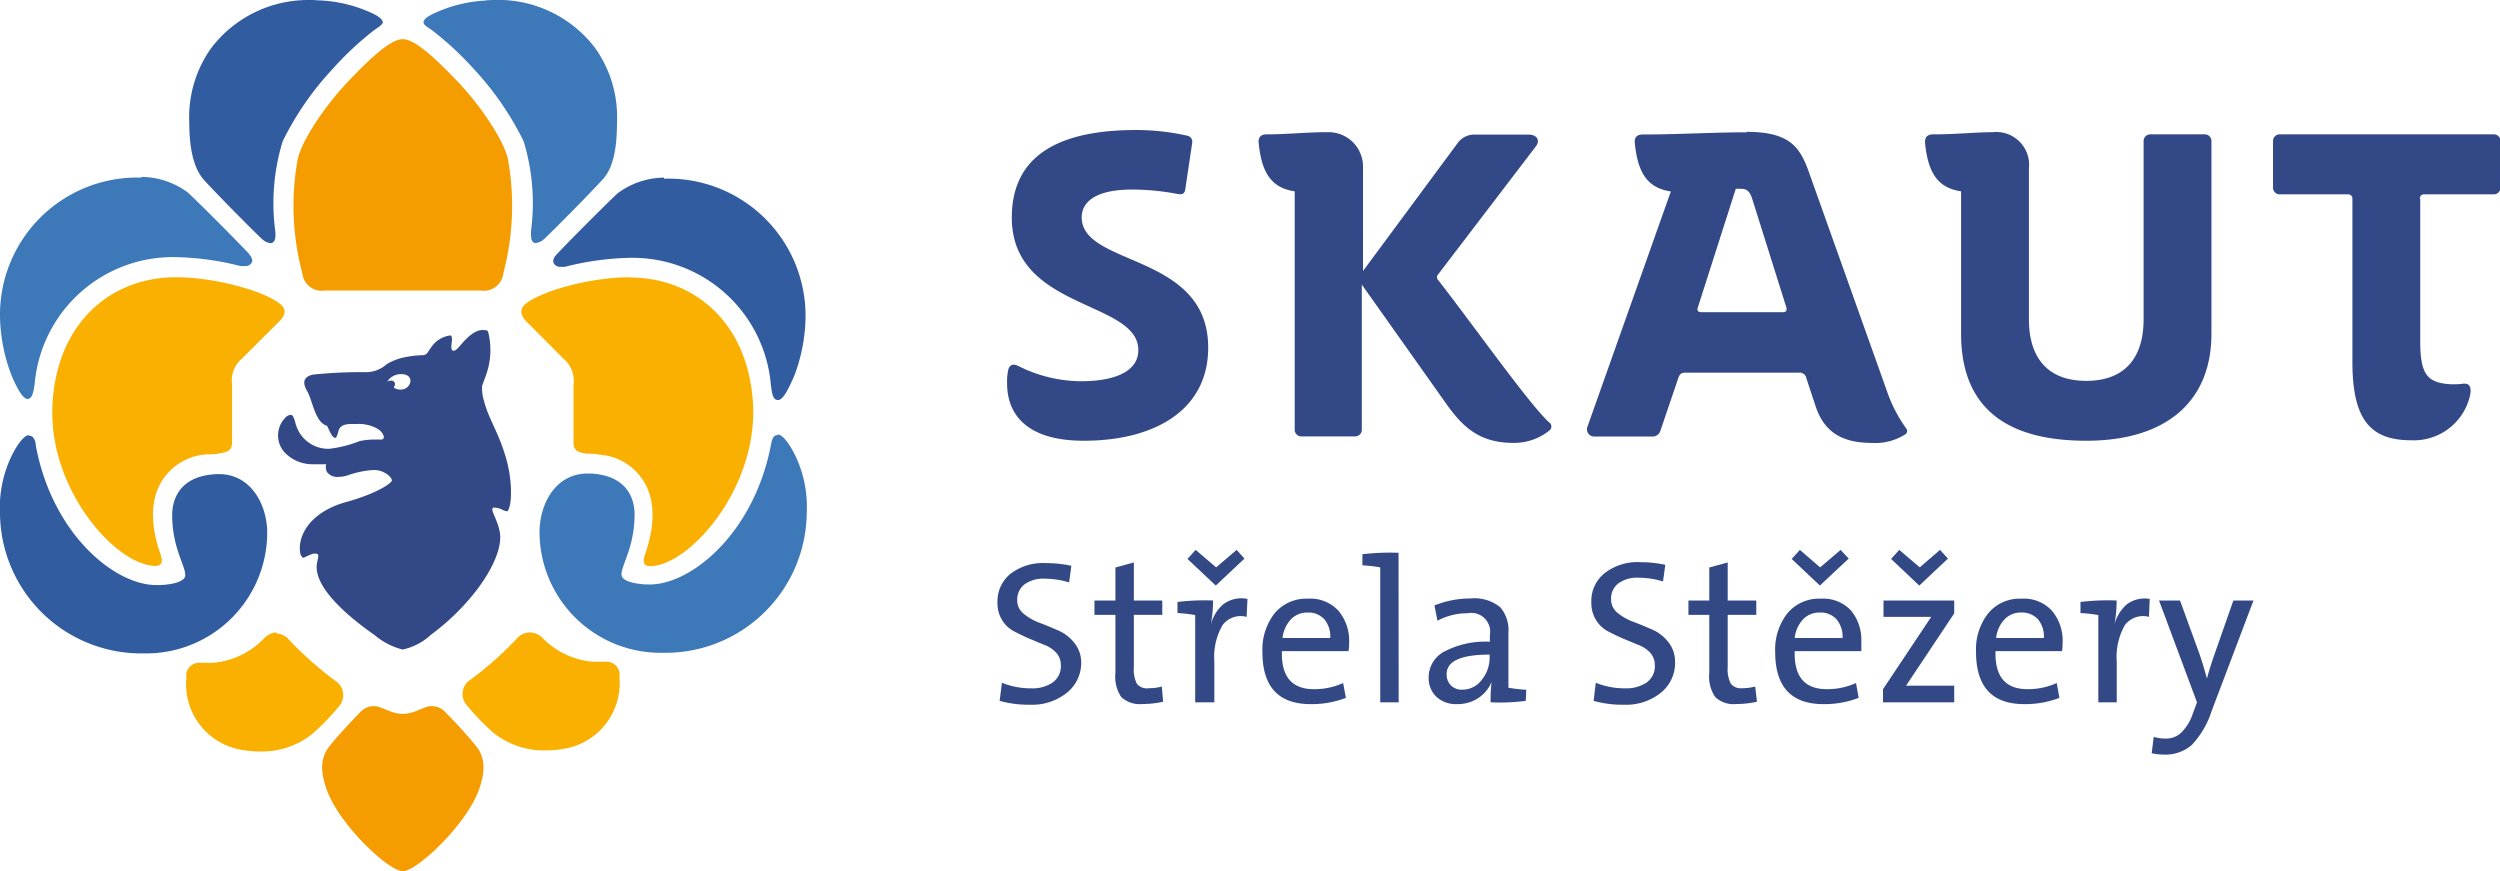
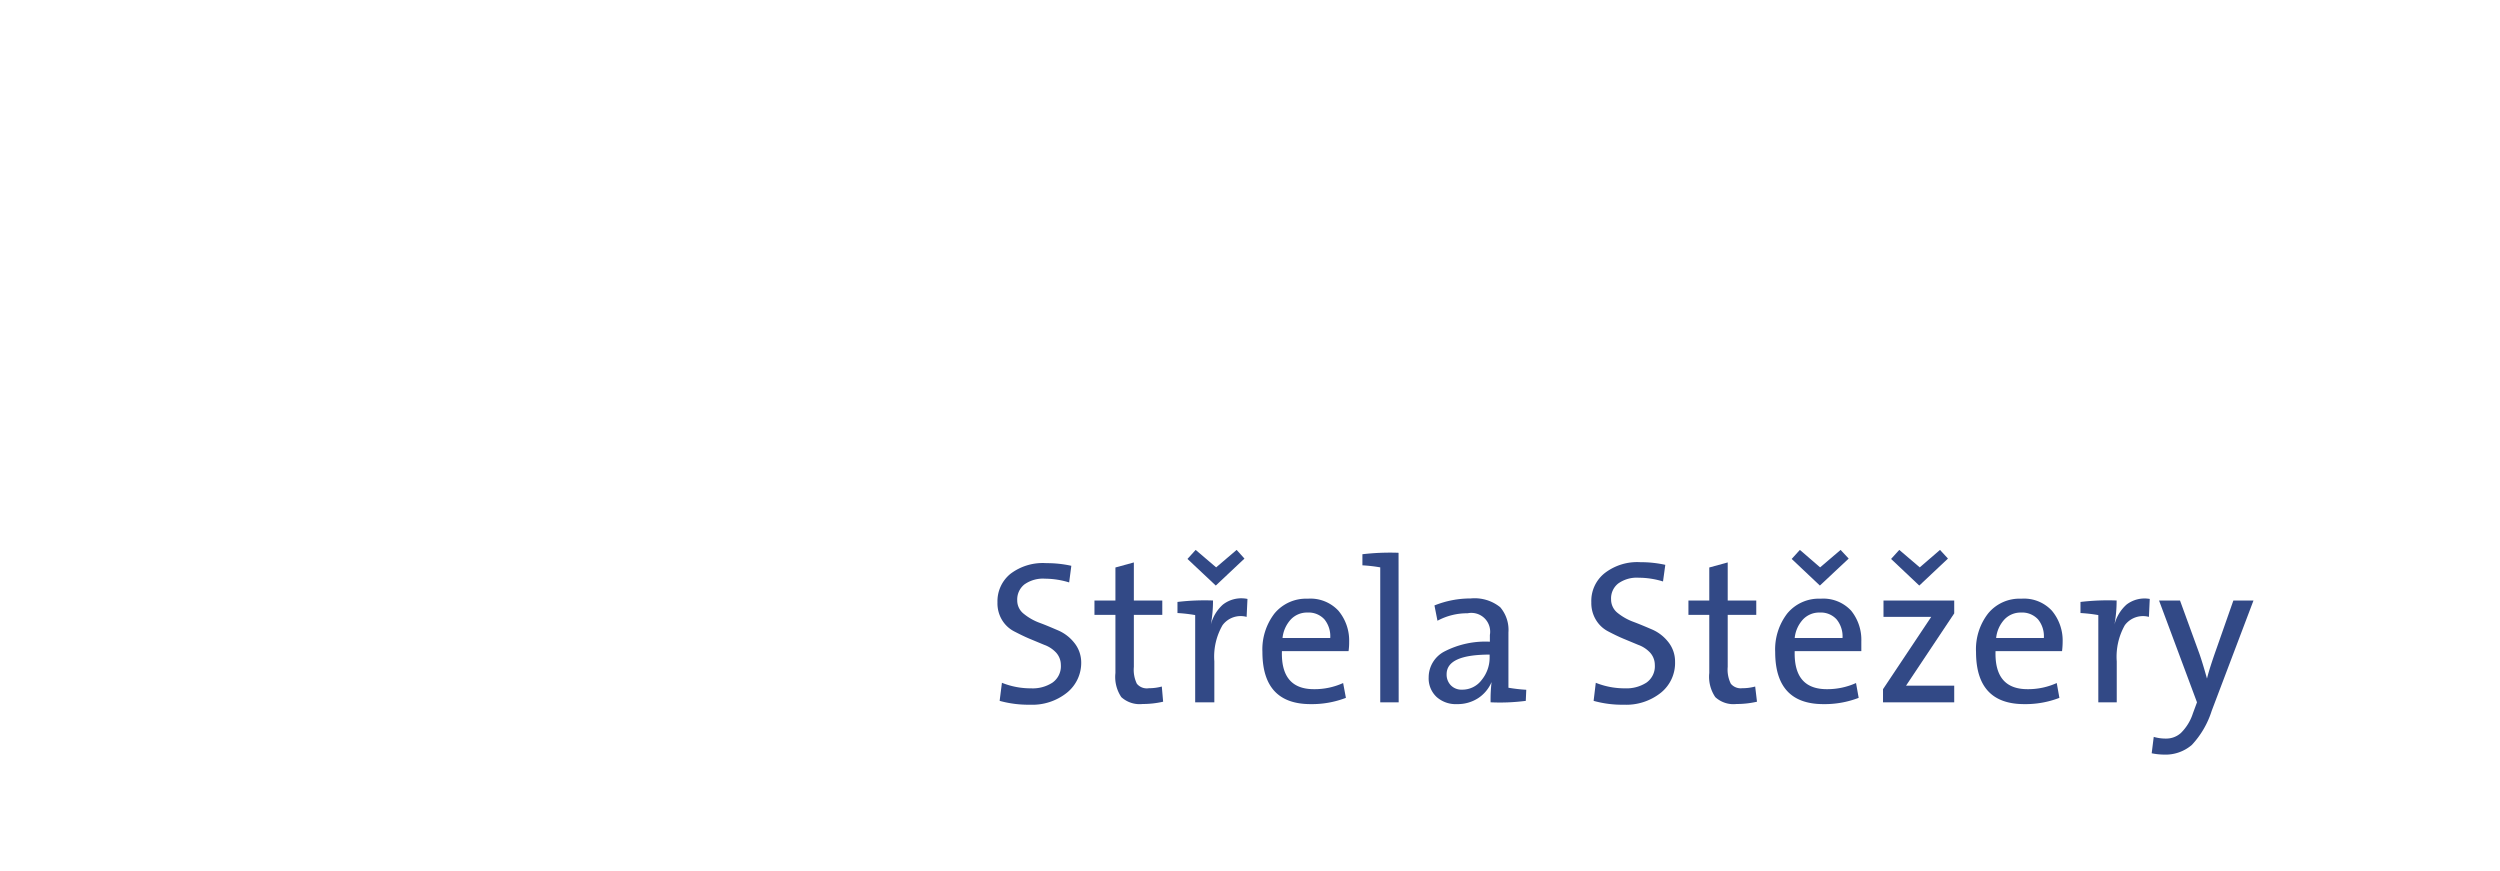
<svg xmlns="http://www.w3.org/2000/svg" width="73.2mm" height="25.51mm" viewBox="0 0 207.5 72.31">
  <defs>
    <clipPath id="a" transform="translate(-52.8 -35.51)">
-       <rect width="337" height="140" style="fill: none" />
-     </clipPath>
+       </clipPath>
  </defs>
  <title>Logo5-barevne</title>
  <g style="clip-path: url(#a)">
    <path d="M92.93,62.89c-.67,0-1.25.49-1.94,1.31-.19.23-.39.42-.53.42s-.17-.08-.2-.27.19-1-.09-1h0a2.24,2.24,0,0,0-1.59,1c-.31.42-.34.63-.7.64a8.14,8.14,0,0,0-1.62.2,4.53,4.53,0,0,0-1.37.55,2.57,2.57,0,0,1-1.73.66,37.65,37.65,0,0,0-4.37.2c-.8.16-.92.66-.49,1.38s.65,2.62,1.65,2.87c.26.56.44,1,.69,1h0c.09,0,.18-.3.25-.55.14-.56.68-.58,1-.6l.51,0a3.25,3.25,0,0,1,1.69.37c.42.23.63.65.55.81a.2.2,0,0,1-.21.11h-.25l-.38,0a5.86,5.86,0,0,0-1.15.13,10,10,0,0,1-2.53.64,2.81,2.81,0,0,1-2.8-2.15c-.1-.34-.18-.67-.41-.67a.71.71,0,0,0-.44.25,2.1,2.1,0,0,0,0,2.92,3.22,3.22,0,0,0,2.15.93l.78,0h.48a.85.85,0,0,0,.07.66,1.06,1.06,0,0,0,.93.39,2.42,2.42,0,0,0,.75-.12,8.06,8.06,0,0,1,2.13-.45,1.92,1.92,0,0,1,1.2.37c.17.13.37.35.37.5s-1,1-3.74,1.77c-3.38.92-4.18,3.18-3.83,4.42l.18.23h0c.1,0,.61-.3.9-.35l.16,0c.37,0,.17.39.1.86-.26,1.88,2.42,4.25,4.78,5.89a5.76,5.76,0,0,0,2.34,1.21,5,5,0,0,0,2.33-1.21c3.68-2.72,6.12-6.53,5.73-8.56-.23-1.15-.83-1.85-.54-2a.32.32,0,0,1,.19,0,1.37,1.37,0,0,1,.53.15,1.46,1.46,0,0,0,.43.15h0c.37-.23.54-2.36-.14-4.59s-1.38-3-1.81-4.69a3.59,3.59,0,0,1-.13-1.1c.05-.18.2-.55.3-.85A6.11,6.11,0,0,0,93.3,63l-.16-.09-.21,0m-8,4.29a1.34,1.34,0,0,1,1.17-.64c.65,0,.8.37.76.66a.79.79,0,0,1-.75.62H86c-.28,0-.57-.14-.5-.24a.29.29,0,0,0,.06-.33.32.32,0,0,0-.32-.17.56.56,0,0,0-.31.09" transform="translate(-52.8 -35.51)" style="fill: #334887" />
    <path d="M55.18,71.63c-.35,0-.94.72-1.45,1.79a9.84,9.84,0,0,0-.93,4.72,11.72,11.72,0,0,0,11.55,11.6l.76,0a10.05,10.05,0,0,0,9.87-10c0-2.29-1.32-4.88-4-4.88h-.17c-3.21.13-3.72,2.23-3.72,3.39,0,2.86,1.23,4.39,1.07,5.1-.11.49-1.28.72-2.28.72h-.11c-3.5,0-8.65-4.29-10-11.59,0-.3-.16-.8-.51-.8" transform="translate(-52.8 -35.51)" style="fill: #315ca0" />
    <path d="M64.55,50.25A11.39,11.39,0,0,0,52.8,61.81a14.28,14.28,0,0,0,.94,4.81c.45,1.08.95,2,1.35,2s.5-.65.59-1.27A11.52,11.52,0,0,1,67.46,56.85a23.67,23.67,0,0,1,5.3.74,1.63,1.63,0,0,0,.36,0,.58.58,0,0,0,.57-.28c.12-.22,0-.47-.31-.83-1.39-1.47-4.59-4.65-5-5a6.57,6.57,0,0,0-3.84-1.29" transform="translate(-52.8 -35.51)" style="fill: #3d78b9" />
-     <path d="M94,35.51c-.35,0-.69,0-1,.05a11.56,11.56,0,0,0-4.24,1.09c-.44.21-.81.46-.81.71s.48.49.7.65a26,26,0,0,1,3.47,3.22,24.83,24.83,0,0,1,4.14,6,17.58,17.58,0,0,1,.61,7.47c0,.46,0,.77.2.92a.31.31,0,0,0,.21.06,1.26,1.26,0,0,0,.69-.34c.39-.35,3.38-3.34,4.78-4.86,1-1,1.26-2.82,1.26-4.81a9.88,9.88,0,0,0-1.81-6.17,10.12,10.12,0,0,0-8.19-4" transform="translate(-52.8 -35.51)" style="fill: #3d78b9" />
    <path d="M78.51,35.51a10.12,10.12,0,0,0-8.19,4,9.88,9.88,0,0,0-1.81,6.17c0,2,.31,3.78,1.26,4.81,1.4,1.52,4.39,4.51,4.78,4.86a1.26,1.26,0,0,0,.69.34.34.34,0,0,0,.21-.06c.2-.15.24-.46.2-.92a17.58,17.58,0,0,1,.61-7.47,24.83,24.83,0,0,1,4.14-6A26,26,0,0,1,83.87,38c.22-.16.7-.43.7-.65s-.37-.5-.81-.71a11.56,11.56,0,0,0-4.24-1.09c-.32,0-.66-.05-1-.05" transform="translate(-52.8 -35.51)" style="fill: #315ca0" />
    <path d="M67.4,58.52c-5.42,0-9.94,3.82-10.25,10.68-.29,6.61,4.71,12.57,8,13.22a2.76,2.76,0,0,0,.52.06c.65,0,.65-.43.42-1.07-.37-1.07-1.2-3.84.16-6a4.71,4.71,0,0,1,3.72-2.19c.34,0,.79,0,1-.08.85-.1,1.09-.35,1.09-.92v-4.8a2.39,2.39,0,0,1,.82-2.15L76,62.16c.63-.63.48-1.12,0-1.46-1.39-1.08-5.41-2.18-8.61-2.18" transform="translate(-52.8 -35.51)" style="fill: #f9b000" />
    <path d="M117.29,71.63h0c-.34,0-.45.5-.5.8-1.4,7.3-6.55,11.54-10,11.59h-.11c-1,0-2.17-.23-2.28-.72-.16-.71,1.07-2.24,1.07-5.1,0-1.16-.51-3.26-3.72-3.39h-.17c-2.72,0-4,2.59-4,4.88a10.05,10.05,0,0,0,9.87,10c.25,0,.51,0,.76,0a11.73,11.73,0,0,0,11.55-11.6,9.84,9.84,0,0,0-.93-4.72c-.51-1.07-1.1-1.79-1.45-1.79" transform="translate(-52.8 -35.51)" style="fill: #3d78b9" />
-     <path d="M107.92,50.25a6.57,6.57,0,0,0-3.84,1.29c-.4.34-3.6,3.52-5,5-.35.36-.43.61-.31.83a.58.58,0,0,0,.57.28,1.63,1.63,0,0,0,.36,0,23.67,23.67,0,0,1,5.3-.74,11.52,11.52,0,0,1,11.78,10.53c.09.62.13,1.27.59,1.27s.9-1,1.35-2a14.28,14.28,0,0,0,.94-4.81,11.39,11.39,0,0,0-11.75-11.56" transform="translate(-52.8 -35.51)" style="fill: #315ca0" />
+     <path d="M107.92,50.25a6.57,6.57,0,0,0-3.84,1.29c-.4.34-3.6,3.52-5,5-.35.36-.43.61-.31.83a.58.58,0,0,0,.57.28,1.63,1.63,0,0,0,.36,0,23.67,23.67,0,0,1,5.3-.74,11.52,11.52,0,0,1,11.78,10.53c.09.62.13,1.27.59,1.27a14.28,14.28,0,0,0,.94-4.81,11.39,11.39,0,0,0-11.75-11.56" transform="translate(-52.8 -35.51)" style="fill: #315ca0" />
    <path d="M105.07,58.52c-3.2,0-7.22,1.1-8.61,2.18-.44.34-.59.83,0,1.46l3.12,3.13a2.39,2.39,0,0,1,.82,2.15v4.8c0,.57.24.82,1.09.92.22,0,.67,0,1,.08a4.71,4.71,0,0,1,3.72,2.19c1.36,2.14.53,4.91.16,6-.23.64-.23,1.07.42,1.07a2.76,2.76,0,0,0,.52-.06c3.25-.65,8.25-6.61,8-13.22-.31-6.86-4.83-10.68-10.25-10.68" transform="translate(-52.8 -35.51)" style="fill: #f9b000" />
    <path d="M96.71,88a1.42,1.42,0,0,0-1,.5,29.62,29.62,0,0,1-3.85,3.42,1.4,1.4,0,0,0-.31,2.13,19.5,19.5,0,0,0,2.17,2.25,6.69,6.69,0,0,0,4.43,1.49,8,8,0,0,0,1.37-.12,5.52,5.52,0,0,0,4.69-6,1.07,1.07,0,0,0-1.1-1.24l-.4,0c-.14,0-.29,0-.46,0H102a6.61,6.61,0,0,1-4.2-2A1.52,1.52,0,0,0,96.71,88" transform="translate(-52.8 -35.51)" style="fill: #f9b000" />
    <path d="M75.76,88a1.52,1.52,0,0,0-1.07.52,6.61,6.61,0,0,1-4.2,2h-.26c-.17,0-.32,0-.46,0l-.4,0a1.07,1.07,0,0,0-1.1,1.24,5.52,5.52,0,0,0,4.69,6,8,8,0,0,0,1.37.12,6.69,6.69,0,0,0,4.43-1.49,19.5,19.5,0,0,0,2.17-2.25,1.4,1.4,0,0,0-.31-2.13,29.62,29.62,0,0,1-3.85-3.42,1.42,1.42,0,0,0-1-.5" transform="translate(-52.8 -35.51)" style="fill: #f9b000" />
-     <path d="M86.23,38.76c-1,0-2.69,1.56-4.6,3.58s-3.82,4.89-4.13,6.43a21.69,21.69,0,0,0,.39,9.4,1.62,1.62,0,0,0,1.87,1.45H92.71a1.62,1.62,0,0,0,1.87-1.45,21.85,21.85,0,0,0,.39-9.4c-.31-1.54-2.24-4.45-4.13-6.43s-3.59-3.58-4.61-3.58" transform="translate(-52.8 -35.51)" style="fill: #f59c00" />
    <path d="M88.72,94.12l-.22,0c-.62.08-1.34.64-2.27.64s-1.64-.56-2.27-.64l-.21,0a1.54,1.54,0,0,0-1.14.6c-.7.7-1.71,1.8-2.38,2.62-.49.6-1.14,1.59-.24,3.9,1.11,2.84,5.08,6.58,6.24,6.58s5.14-3.74,6.25-6.58c.9-2.31.25-3.3-.24-3.9-.67-.82-1.68-1.92-2.38-2.62a1.56,1.56,0,0,0-1.14-.6" transform="translate(-52.8 -35.51)" style="fill: #f59c00" />
-     <path d="M146.78,51.24c-3.62,0-4.2,1.44-4.2,2.3,0,4.12,10.5,2.93,10.5,10.82,0,5.23-4.51,7.73-10.32,7.73-5.08,0-6.37-2.5-6.37-4.73a4.71,4.71,0,0,1,.1-1.18c.11-.36.36-.54.86-.28a11.7,11.7,0,0,0,5.2,1.25c2.65,0,4.73-.75,4.73-2.58,0-4.15-10.5-3.29-10.5-11,0-4.87,3.48-7.27,10.32-7.27a19.23,19.23,0,0,1,4.23.47.51.51,0,0,1,.42.61l-.57,3.83c-.07.43-.29.46-.68.39a20.7,20.7,0,0,0-3.72-.36" transform="translate(-52.8 -35.51)" style="fill: #334887" />
    <path d="M201.06,61l-2.83-9c-.18-.57-.43-.82-.9-.82h-.46l-3.15,9.85c-.08.25,0,.39.32.39h6.73c.29,0,.36-.14.29-.43m-3.33-14.54c3.58,0,4.44,1.22,5.19,3.29l6.45,18.1A12.17,12.17,0,0,0,211,71.05a.35.35,0,0,1,0,.47,4.62,4.62,0,0,1-2.83.75c-2.47,0-3.94-.89-4.66-3l-.78-2.36a.57.57,0,0,0-.65-.47h-9.42c-.32,0-.47.15-.57.47l-1.47,4.33a.68.68,0,0,1-.72.5h-4.76a.6.6,0,0,1-.58-.82l6.92-19.52c-1.9-.29-2.76-1.47-3-4.12,0-.43.25-.61.68-.61,3,0,5.66-.18,8.64-.18" transform="translate(-52.8 -35.51)" style="fill: #334887" />
    <path d="M212.58,47.27c0-.43.25-.61.68-.61,1.9,0,3.51-.18,4.94-.18a2.72,2.72,0,0,1,3,3V62c0,3.37,1.71,5.12,4.76,5.12s4.76-1.75,4.76-5.12V47.2a.55.55,0,0,1,.54-.54h4.55a.55.55,0,0,1,.54.54v16c0,5.7-3.83,8.89-10.39,8.89-6.84,0-10.39-2.9-10.39-8.89V51.39c-1.9-.29-2.76-1.47-3-4.12" transform="translate(-52.8 -35.51)" style="fill: #334887" />
    <path d="M253.68,52V63.85c0,2.65.57,3.3,2.07,3.51a6,6,0,0,0,1.47,0c.54-.07.72.25.61.9a4.78,4.78,0,0,1-4.91,3.79c-3.47,0-4.87-1.82-4.87-6.52V52a.34.34,0,0,0-.36-.36H242a.55.55,0,0,1-.54-.54V47.2a.55.55,0,0,1,.54-.54h17.81a.55.55,0,0,1,.53.54v3.9a.55.55,0,0,1-.53.54H254a.33.33,0,0,0-.35.36" transform="translate(-52.8 -35.51)" style="fill: #334887" />
    <path d="M163,46.48a2.86,2.86,0,0,1,2.93,2.94V58l7.85-10.61a1.71,1.71,0,0,1,1.5-.71h4.41c.64,0,1,.46.57,1L172.15,58.3a.32.32,0,0,0,0,.43c3.23,4.16,7.52,10.25,9.21,11.82a.42.42,0,0,1,0,.72,4.68,4.68,0,0,1-2.9,1c-2.69,0-4.12-1.11-5.63-3.26l-7-9.88V71.2a.55.55,0,0,1-.53.53H160.8a.55.55,0,0,1-.54-.53V51.39c-1.9-.29-2.76-1.47-3-4.12,0-.43.25-.61.68-.61,1.75,0,3.22-.18,5-.18" transform="translate(-52.8 -35.51)" style="fill: #334887" />
  </g>
  <path d="M142.54,90.43A3.18,3.18,0,0,1,141.36,93a4.6,4.6,0,0,1-3.07,1,9,9,0,0,1-2.52-.32l.19-1.5a6.38,6.38,0,0,0,2.41.46,3,3,0,0,0,1.78-.47,1.66,1.66,0,0,0,.7-1.48,1.52,1.52,0,0,0-.38-1,2.5,2.5,0,0,0-1-.66l-1.25-.52c-.45-.19-.86-.4-1.25-.6a2.54,2.54,0,0,1-1-.94,2.68,2.68,0,0,1-.38-1.47,2.93,2.93,0,0,1,1.06-2.35,4.43,4.43,0,0,1,3-.9,9.39,9.39,0,0,1,2.07.22l-.18,1.38a6.92,6.92,0,0,0-2-.31,2.65,2.65,0,0,0-1.72.48,1.6,1.6,0,0,0-.59,1.31,1.4,1.4,0,0,0,.55,1.13,4.55,4.55,0,0,0,1.3.74c.52.19,1,.4,1.54.63a3.44,3.44,0,0,1,1.32,1A2.6,2.6,0,0,1,142.54,90.43Z" transform="translate(-52.8 -35.51)" style="fill: #324986;fill-rule: evenodd" />
  <path d="M149.34,93.75a7.56,7.56,0,0,1-1.7.19,2.26,2.26,0,0,1-1.77-.57,3,3,0,0,1-.49-2V86.54h-1.74V85.35h1.74V82.61l1.53-.42v3.16h2.36v1.19h-2.36v4.32a2.66,2.66,0,0,0,.25,1.4,1.07,1.07,0,0,0,1,.37,4,4,0,0,0,1.07-.14Z" transform="translate(-52.8 -35.51)" style="fill: #324986;fill-rule: evenodd" />
  <path d="M156.09,81.87l-2.38,2.24-2.35-2.21.68-.75,1.7,1.45,1.7-1.45Zm.25,3.35-.07,1.49a1.87,1.87,0,0,0-2,.69,5.23,5.23,0,0,0-.68,3v3.4H152V86.56a12.91,12.91,0,0,0-1.47-.17v-.92a18.94,18.94,0,0,1,2.95-.12,10.89,10.89,0,0,1-.18,2h0a3.31,3.31,0,0,1,1-1.66A2.49,2.49,0,0,1,156.34,85.22Z" transform="translate(-52.8 -35.51)" style="fill: #324986;fill-rule: evenodd" />
  <path d="M163.21,88.46a2.22,2.22,0,0,0-.48-1.54,1.77,1.77,0,0,0-1.4-.57,1.85,1.85,0,0,0-1.39.57,2.68,2.68,0,0,0-.69,1.54Zm1.57.29c0,.19,0,.46-.05.8H159.2q-.1,3.17,2.67,3.16a5.72,5.72,0,0,0,2.41-.51l.23,1.23a7.84,7.84,0,0,1-2.93.52q-4,0-4-4.33a4.89,4.89,0,0,1,1-3.19,3.4,3.4,0,0,1,2.76-1.23,3.17,3.17,0,0,1,2.55,1A3.85,3.85,0,0,1,164.78,88.75Z" transform="translate(-52.8 -35.51)" style="fill: #324986;fill-rule: evenodd" />
  <path d="M168.89,93.8h-1.53V82.6a12.83,12.83,0,0,0-1.48-.17v-.92a19.56,19.56,0,0,1,3-.12Z" transform="translate(-52.8 -35.51)" style="fill: #324986;fill-rule: evenodd" />
  <path d="M176.44,90.06v-.22c-2.38,0-3.57.54-3.57,1.63a1.27,1.27,0,0,0,.35.92,1.23,1.23,0,0,0,.93.36,2,2,0,0,0,1.64-.82A2.93,2.93,0,0,0,176.44,90.06Zm3,3.62a16.57,16.57,0,0,1-2.92.12,12.39,12.39,0,0,1,.08-1.68h0a3,3,0,0,1-1.09,1.32,3.13,3.13,0,0,1-1.78.51,2.38,2.38,0,0,1-1.7-.6,2.11,2.11,0,0,1-.65-1.62,2.42,2.42,0,0,1,1.35-2.17,7.39,7.39,0,0,1,3.73-.79v-.56a1.56,1.56,0,0,0-1.85-1.8,5.18,5.18,0,0,0-2.5.62l-.25-1.27a8,8,0,0,1,3-.58,3.38,3.38,0,0,1,2.46.73A2.9,2.9,0,0,1,178,88v4.59a13.36,13.36,0,0,0,1.48.17Z" transform="translate(-52.8 -35.51)" style="fill: #324986;fill-rule: evenodd" />
  <path d="M191.83,90.43A3.17,3.17,0,0,1,190.66,93a4.61,4.61,0,0,1-3.08,1,8.83,8.83,0,0,1-2.51-.32l.18-1.5a6.43,6.43,0,0,0,2.42.46,3.06,3.06,0,0,0,1.78-.47,1.66,1.66,0,0,0,.7-1.48,1.52,1.52,0,0,0-.38-1,2.5,2.5,0,0,0-1-.66l-1.25-.52c-.45-.19-.87-.4-1.25-.6a2.54,2.54,0,0,1-1-.94,2.69,2.69,0,0,1-.39-1.47A2.94,2.94,0,0,1,186,83.07a4.41,4.41,0,0,1,2.95-.9,9.39,9.39,0,0,1,2.07.22l-.19,1.38a6.85,6.85,0,0,0-2-.31,2.65,2.65,0,0,0-1.72.48,1.57,1.57,0,0,0-.59,1.31,1.42,1.42,0,0,0,.54,1.13,4.61,4.61,0,0,0,1.31.74c.51.19,1,.4,1.54.63a3.44,3.44,0,0,1,1.32,1A2.59,2.59,0,0,1,191.83,90.43Z" transform="translate(-52.8 -35.51)" style="fill: #324986;fill-rule: evenodd" />
  <path d="M198.63,93.75a7.5,7.5,0,0,1-1.7.19,2.22,2.22,0,0,1-1.76-.57,3,3,0,0,1-.5-2V86.54h-1.73V85.35h1.73V82.61l1.53-.42v3.16h2.37v1.19H196.2v4.32a2.63,2.63,0,0,0,.26,1.4,1.07,1.07,0,0,0,.95.37,4,4,0,0,0,1.07-.14Z" transform="translate(-52.8 -35.51)" style="fill: #324986;fill-rule: evenodd" />
  <path d="M206.24,81.87l-2.39,2.24-2.34-2.21.68-.75,1.68,1.45,1.7-1.45Zm-.51,6.59a2.23,2.23,0,0,0-.49-1.54,1.76,1.76,0,0,0-1.4-.57,1.85,1.85,0,0,0-1.39.57,2.68,2.68,0,0,0-.69,1.54Zm1.56.29c0,.19,0,.46,0,.8h-5.53c-.06,2.11.82,3.16,2.67,3.16a5.8,5.8,0,0,0,2.42-.51l.22,1.23a7.84,7.84,0,0,1-2.93.52q-4,0-4-4.33a4.89,4.89,0,0,1,1-3.19,3.4,3.4,0,0,1,2.77-1.23,3.15,3.15,0,0,1,2.54,1A3.85,3.85,0,0,1,207.29,88.75Z" transform="translate(-52.8 -35.51)" style="fill: #324986;fill-rule: evenodd" />
  <path d="M214.48,81.87l-2.38,2.24-2.34-2.21.68-.75,1.7,1.45,1.68-1.45ZM215,93.8h-5.91V92.71l4-6q-.94,0-2.22,0h-1.74V85.35H215v1.07l-4,6c.61,0,1.38,0,2.3,0H215Z" transform="translate(-52.8 -35.51)" style="fill: #324986;fill-rule: evenodd" />
  <path d="M222.44,88.46a2.22,2.22,0,0,0-.48-1.54,1.79,1.79,0,0,0-1.41-.57,1.85,1.85,0,0,0-1.38.57,2.68,2.68,0,0,0-.69,1.54Zm1.56.29a6.87,6.87,0,0,1-.05.8h-5.52q-.1,3.17,2.67,3.16a5.76,5.76,0,0,0,2.41-.51l.22,1.23a7.79,7.79,0,0,1-2.92.52q-4,0-4-4.33a4.84,4.84,0,0,1,1-3.19,3.37,3.37,0,0,1,2.76-1.23,3.15,3.15,0,0,1,2.54,1A3.85,3.85,0,0,1,224,88.75Z" transform="translate(-52.8 -35.51)" style="fill: #324986;fill-rule: evenodd" />
  <path d="M231.23,85.22l-.07,1.49a1.88,1.88,0,0,0-2,.69,5.32,5.32,0,0,0-.67,3v3.4h-1.53V86.56a12.83,12.83,0,0,0-1.48-.17v-.92a19.11,19.11,0,0,1,3-.12,10.89,10.89,0,0,1-.18,2h0a3.31,3.31,0,0,1,1-1.66A2.46,2.46,0,0,1,231.23,85.22Z" transform="translate(-52.8 -35.51)" style="fill: #324986;fill-rule: evenodd" />
  <path d="M239.84,85.35l-3.47,9.16a7.42,7.42,0,0,1-1.65,2.83,3.36,3.36,0,0,1-2.33.8,5.34,5.34,0,0,1-1-.11l.17-1.36a3.54,3.54,0,0,0,1,.14,1.82,1.82,0,0,0,1.25-.46,4,4,0,0,0,1-1.63l.34-.92L232,85.35h1.74l1.6,4.39c.18.51.39,1.2.64,2.09h0c.14-.58.42-1.45.83-2.6l1.36-3.88Z" transform="translate(-52.8 -35.51)" style="fill: #324986;fill-rule: evenodd" />
</svg>